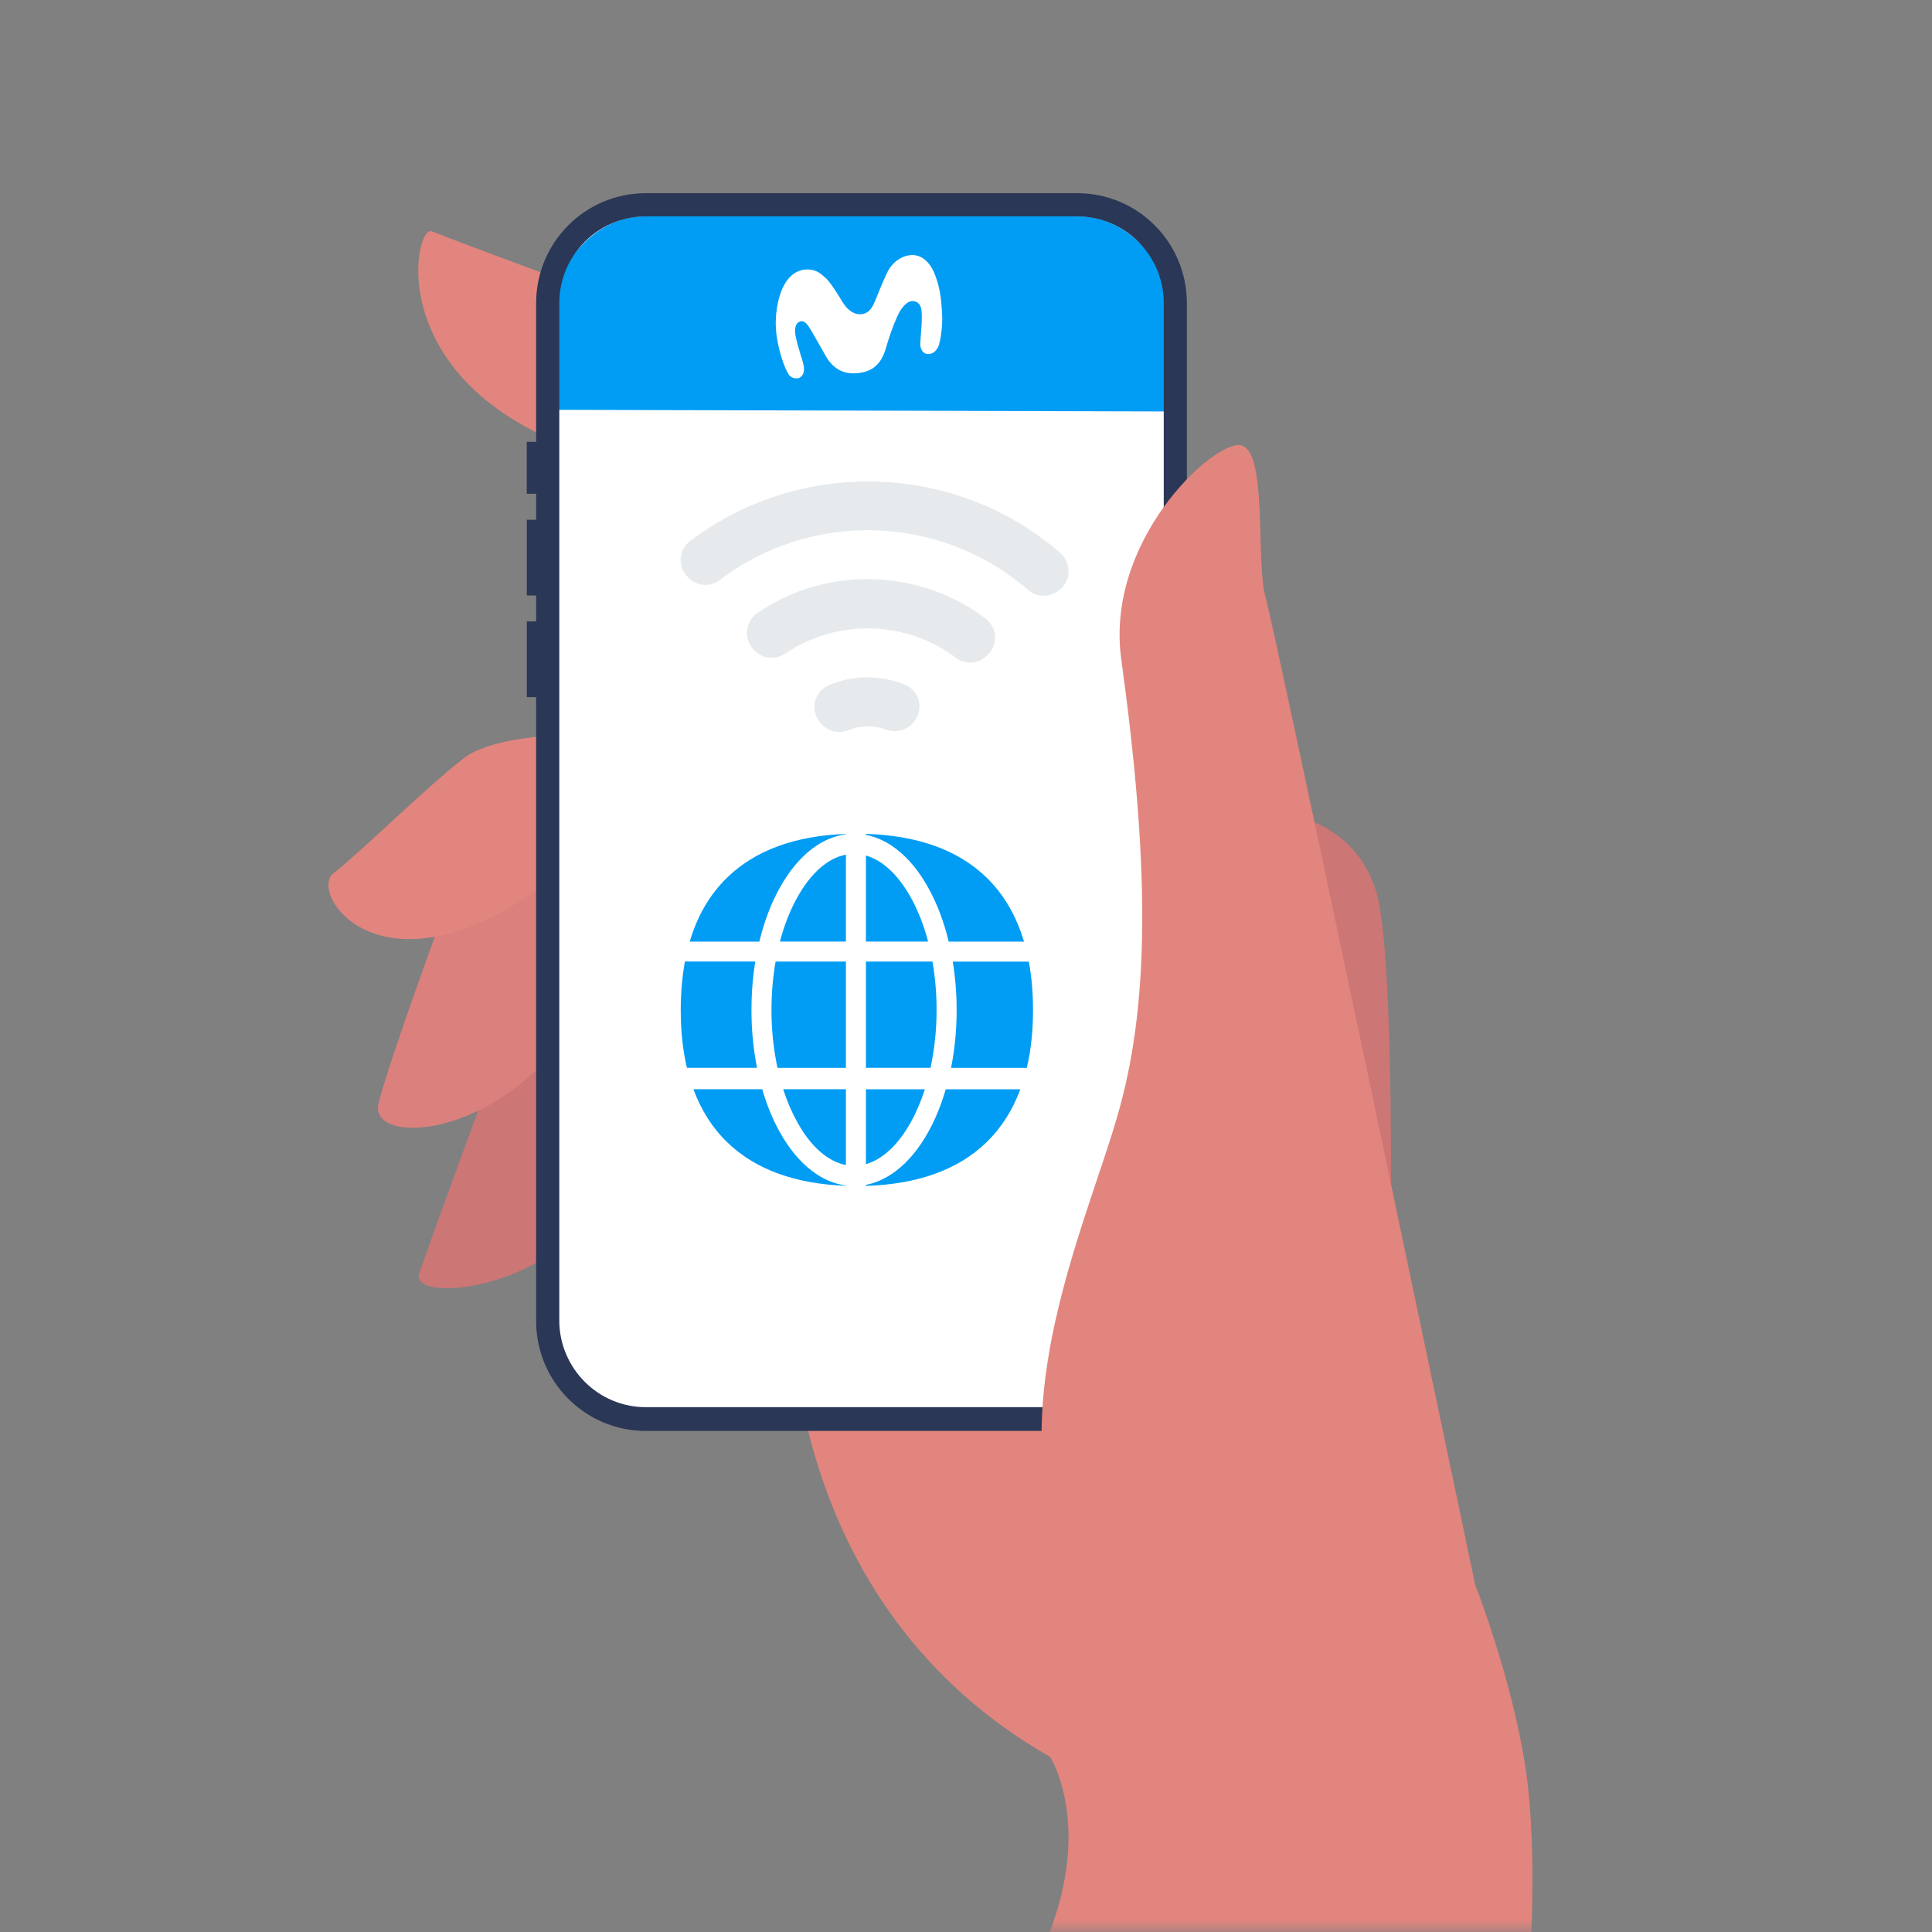
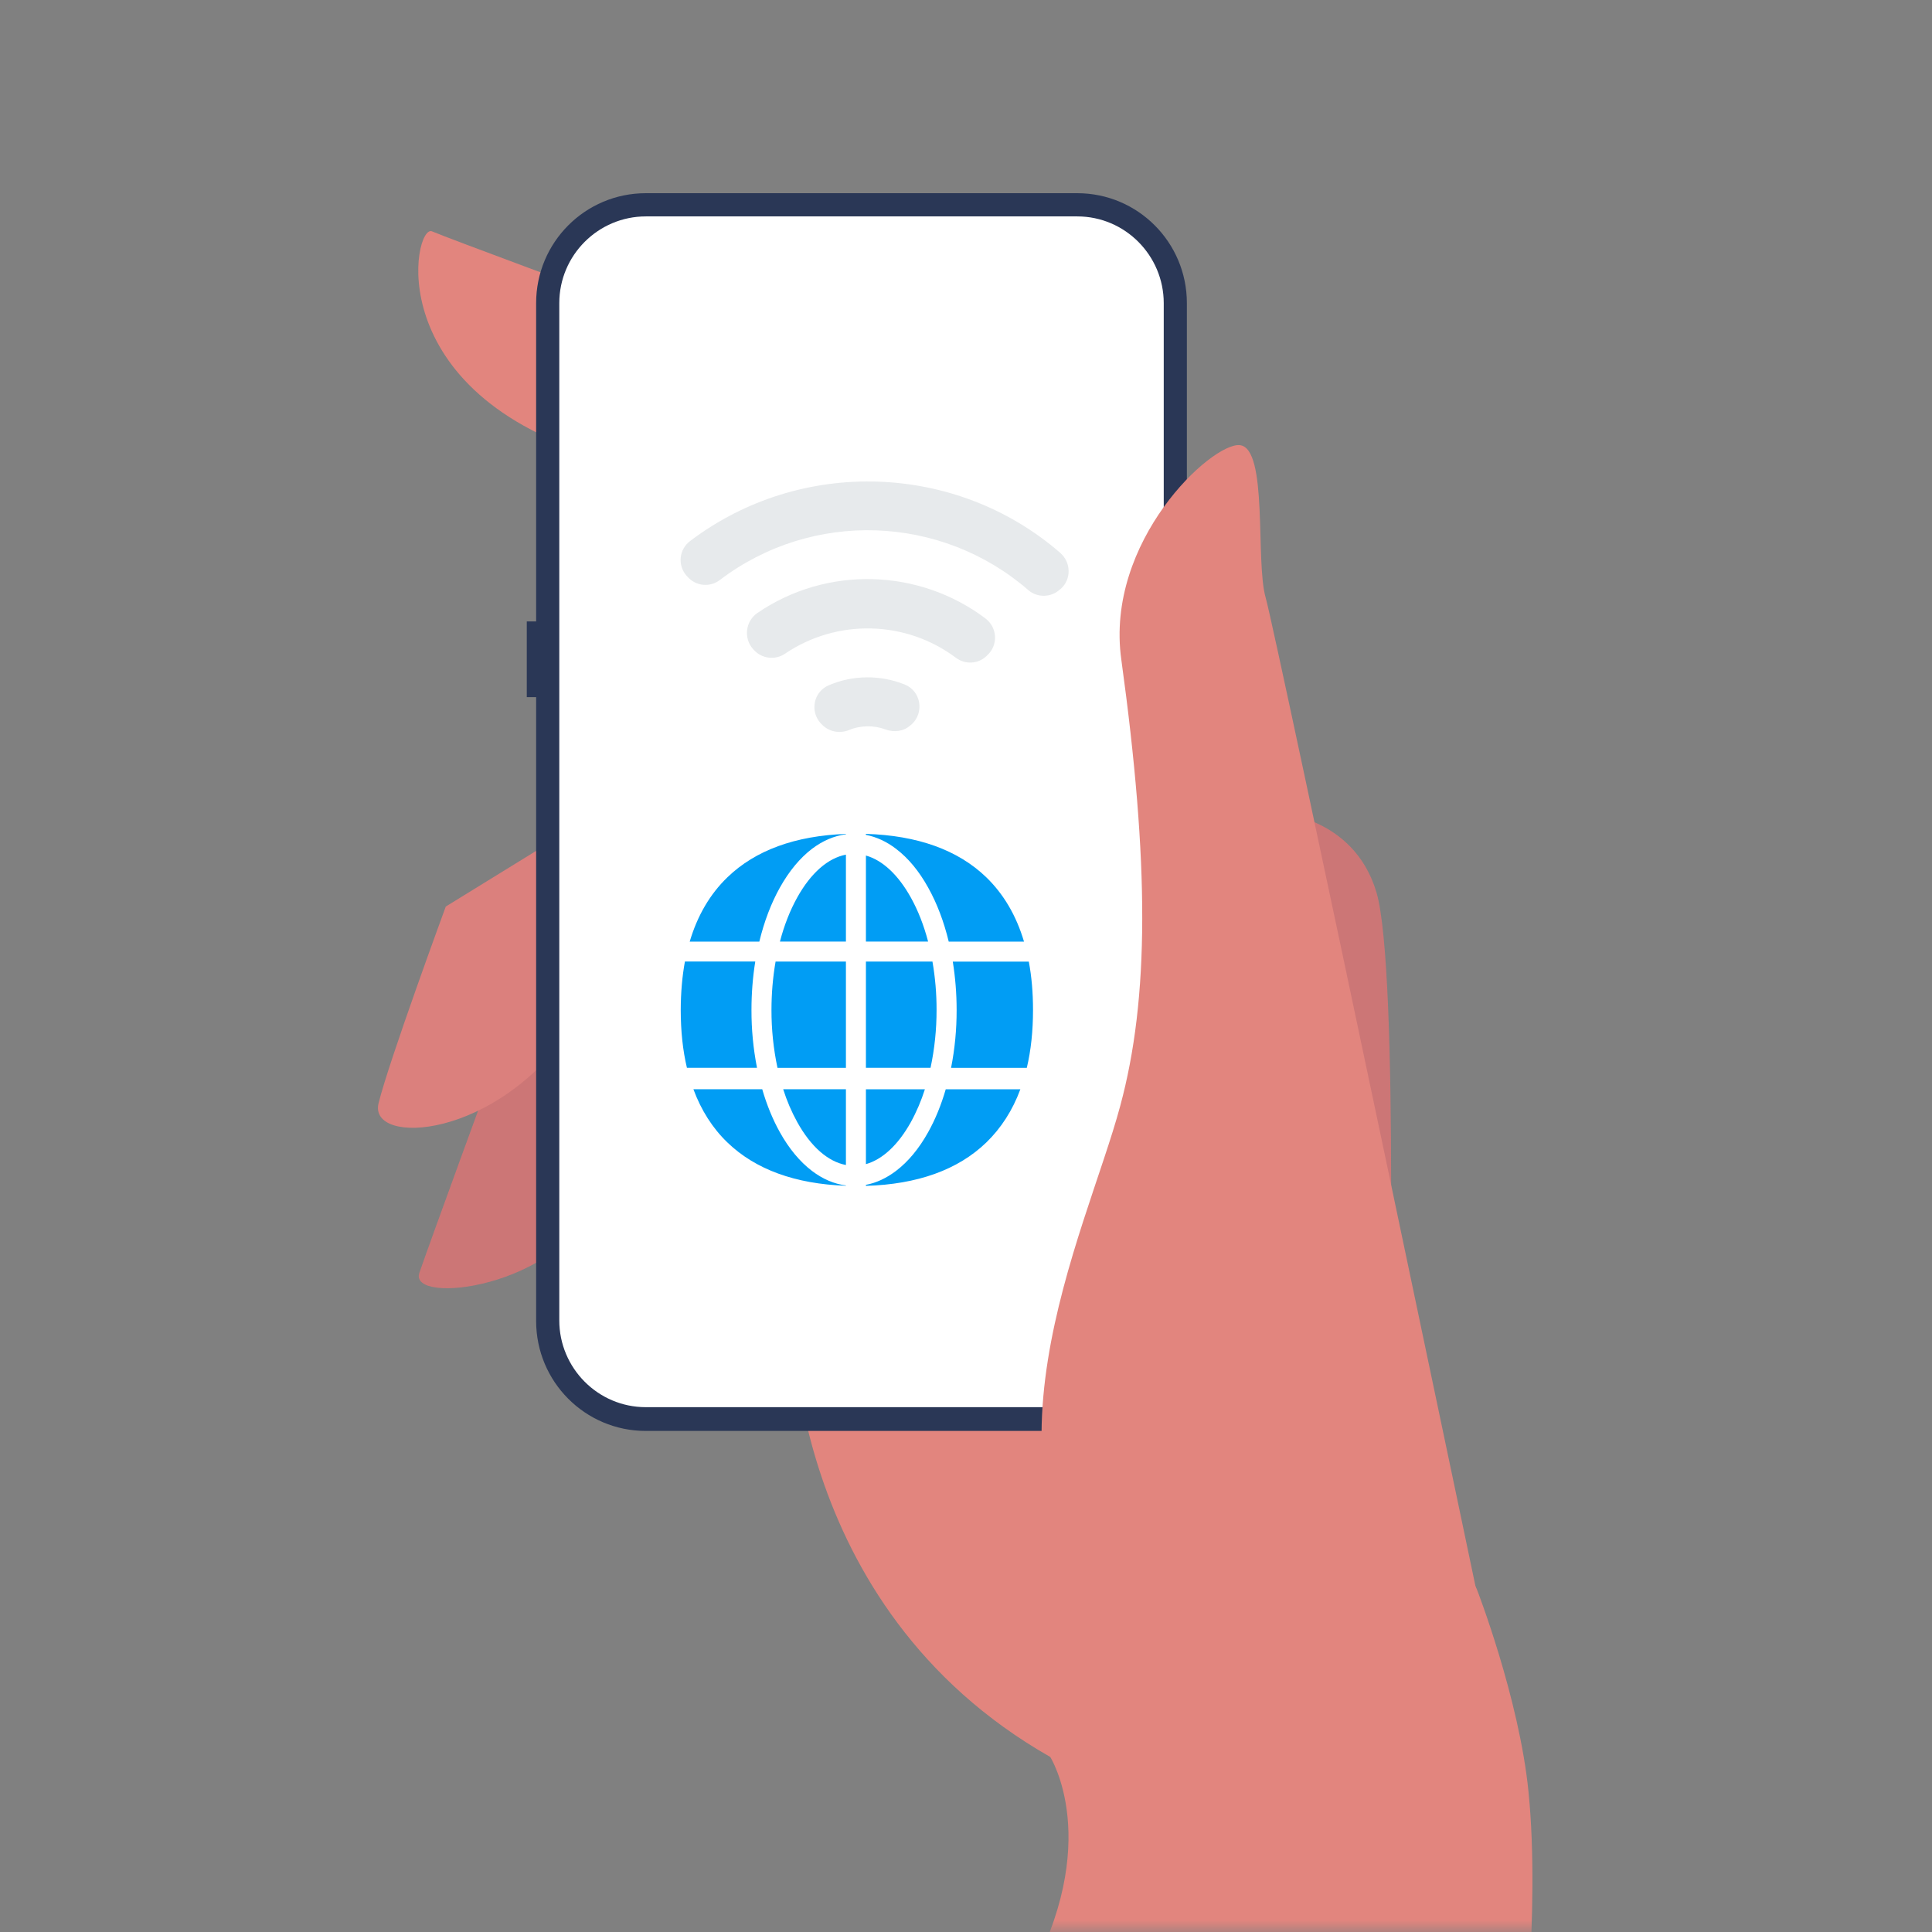
<svg xmlns="http://www.w3.org/2000/svg" width="80" height="80" viewBox="0 0 80 80" fill="none">
  <rect x="0" y="0" width="80" height="80" fill="#808080" stroke="none" />
  <mask id="mask0_169_10983" style="mask-type:alpha" maskUnits="userSpaceOnUse" x="0" y="0" width="80" height="80">
    <rect width="80" height="80" fill="#D9D9D9" />
  </mask>
  <g mask="url(#mask0_169_10983)">
    <path d="M52.751 33.626C52.751 33.626 56.036 33.74 56.994 36.943C57.953 40.147 57.496 58.611 57.496 58.611L52.751 33.626Z" fill="#CC7676" />
    <path d="M20.444 44.219C20.444 44.219 17.82 51.381 17.364 52.708C16.907 54.058 23.159 53.348 24.665 49.688C25.532 47.605 26.262 42.297 24.733 41.382C23.889 40.856 20.444 44.219 20.444 44.219Z" fill="#CC7676" />
    <path d="M18.459 37.538C18.459 37.538 16.109 43.922 15.675 45.684C15.242 47.446 20.581 47.24 23.752 42.458C26.924 37.676 25.144 33.42 25.144 33.42L18.459 37.538Z" fill="#DB807D" />
    <path d="M25.028 12.256C25.028 12.256 18.64 9.899 17.887 9.579C17.134 9.259 15.651 16.306 25.028 18.983C34.406 21.66 25.028 12.256 25.028 12.256Z" fill="#E2857E" />
-     <path d="M24.869 30.423C24.869 30.423 20.694 30.24 19.188 31.407C17.682 32.573 14.921 35.296 13.803 36.166C12.708 37.035 16.062 41.977 23.478 35.914C30.893 29.851 24.869 30.423 24.869 30.423Z" fill="#E2857E" />
    <path d="M32.81 54.241C32.81 54.241 32.468 66.481 43.488 72.751C43.488 72.751 45.724 76.274 42.507 82.04C39.29 87.806 62.973 85.884 62.973 85.884C62.973 85.884 63.794 79.157 63.292 74.192C62.904 70.302 61.148 65.795 61.148 65.795L55.307 54.241H32.81Z" fill="#E2857E" />
    <path d="M26.628 8.618C24.665 8.618 22.886 10.654 22.886 12.622V54.63C22.886 56.597 24.802 58.588 26.787 58.588H44.538C46.501 58.588 48.486 56.643 48.486 54.675V12.576C48.486 10.608 46.706 8.618 44.744 8.618H26.628Z" fill="white" />
-     <path d="M48.463 17.038V12.919C48.463 10.951 46.683 8.961 44.721 8.961H26.628C24.665 8.961 22.886 10.997 22.886 12.965V16.969" fill="#019DF4" />
    <path d="M44.606 59.252H26.741C24.231 59.252 22.2 57.215 22.2 54.698V12.553C22.2 10.036 24.231 8 26.741 8H44.606C47.115 8 49.146 10.036 49.146 12.553V54.676C49.146 57.192 47.115 59.252 44.606 59.252ZM26.741 8.961C24.778 8.961 23.159 10.563 23.159 12.553V54.676C23.159 56.643 24.756 58.268 26.741 58.268H44.606C46.568 58.268 48.188 56.666 48.188 54.676V12.553C48.188 10.585 46.591 8.961 44.606 8.961H26.741Z" fill="#2A3756" />
-     <path d="M22.862 18.296H21.812V20.446H22.862V18.296Z" fill="#2A3756" />
    <path d="M49.511 22.986H48.461V27.379H49.511V22.986Z" fill="#2A3756" />
-     <path d="M22.863 21.522H21.813V24.657H22.863V21.522Z" fill="#2A3756" />
    <path d="M22.863 25.732H21.813V28.867H22.863V25.732Z" fill="#2A3756" />
    <path d="M33.425 11.158C33.106 11.158 32.513 11.318 32.239 12.416C32.125 12.896 32.079 13.4 32.171 13.995C32.262 14.544 32.422 15.024 32.536 15.276C32.581 15.367 32.627 15.459 32.673 15.528C32.809 15.688 33.015 15.688 33.106 15.642C33.197 15.596 33.311 15.482 33.289 15.207C33.266 15.07 33.22 14.887 33.175 14.773C33.083 14.452 32.946 14.04 32.924 13.766C32.901 13.4 33.06 13.331 33.152 13.308C33.311 13.262 33.448 13.445 33.585 13.674C33.745 13.949 34.019 14.429 34.224 14.795C34.429 15.139 34.794 15.482 35.388 15.459C35.981 15.436 36.437 15.207 36.665 14.475C36.825 13.926 36.962 13.537 37.145 13.125C37.35 12.645 37.647 12.393 37.898 12.485C38.126 12.553 38.171 12.782 38.171 13.102C38.171 13.377 38.148 13.697 38.126 13.926C38.126 14.018 38.103 14.178 38.103 14.269C38.126 14.452 38.194 14.635 38.399 14.658C38.628 14.681 38.787 14.521 38.879 14.292C38.901 14.201 38.924 14.086 38.947 13.995C39.016 13.537 39.038 13.217 38.993 12.759C38.97 12.21 38.856 11.707 38.673 11.272C38.491 10.86 38.194 10.585 37.829 10.563C37.418 10.54 36.939 10.814 36.711 11.341C36.483 11.821 36.3 12.324 36.186 12.576C36.072 12.828 35.913 12.988 35.661 13.011C35.342 13.034 35.091 12.828 34.886 12.507C34.726 12.233 34.384 11.684 34.201 11.524C34.019 11.363 33.836 11.158 33.425 11.158Z" fill="white" />
    <g opacity="0.1">
      <path d="M28.44 23.854L28.476 23.889C28.813 24.272 29.4 24.33 29.807 24.017C33.633 21.106 38.978 21.307 42.582 24.436C42.955 24.759 43.53 24.745 43.888 24.408L43.924 24.384C44.367 23.988 44.353 23.293 43.908 22.898C39.607 19.16 33.184 18.927 28.592 22.391C28.113 22.74 28.044 23.411 28.44 23.854Z" fill="#0B2739" />
      <path d="M31.181 26.877L31.217 26.913C31.553 27.284 32.105 27.342 32.511 27.065C34.664 25.609 37.517 25.685 39.582 27.237C39.966 27.523 40.494 27.498 40.84 27.173L40.876 27.137C41.342 26.716 41.304 25.985 40.8 25.604C38.05 23.538 34.239 23.417 31.368 25.379C30.866 25.716 30.784 26.423 31.181 26.877Z" fill="#0B2739" />
      <path d="M33.983 29.949L34.019 29.985C34.307 30.296 34.751 30.39 35.146 30.233C35.637 30.028 36.188 30.026 36.668 30.205C37.016 30.336 37.423 30.287 37.698 30.034L37.746 29.998C38.283 29.505 38.137 28.619 37.465 28.345C36.457 27.941 35.319 27.944 34.314 28.378C33.691 28.643 33.526 29.447 33.983 29.949Z" fill="#0B2739" />
    </g>
    <path d="M52.409 24.748C51.975 23.261 52.523 18.548 51.336 18.433C50.173 18.319 45.746 22.414 46.431 27.311C47.594 35.754 47.594 41.336 46.385 45.798C44.948 51.152 39.837 61.082 46.385 68.015C52.934 74.97 61.763 68.861 61.763 68.861C61.763 68.861 52.842 26.258 52.409 24.748Z" fill="#E2857E" />
    <g clip-path="url(#clip0_169_10983)">
      <path d="M33.014 37.158C32.714 37.696 32.471 38.316 32.295 38.989H35.028V35.389C34.282 35.532 33.578 36.147 33.014 37.158V37.158ZM37.712 46.473C37.953 46.036 38.147 45.578 38.298 45.104H35.856V48.205C36.544 48.008 37.188 47.411 37.712 46.473V46.473ZM35.028 48.24V45.102H32.43C32.579 45.576 32.776 46.036 33.016 46.471C33.578 47.482 34.282 48.099 35.028 48.24V48.24ZM31.117 41.814C31.117 41.145 31.168 40.476 31.274 39.815H28.361C28.248 40.433 28.19 41.098 28.188 41.816C28.188 42.691 28.272 43.49 28.444 44.215H31.346C31.191 43.424 31.114 42.62 31.117 41.814ZM35.028 39.817H32.115C32.001 40.478 31.945 41.145 31.945 41.816C31.943 42.622 32.026 43.428 32.194 44.217H35.028V39.817V39.817ZM37.712 37.158C37.188 36.219 36.544 35.621 35.856 35.426V38.989H38.431C38.255 38.316 38.013 37.696 37.712 37.158ZM38.611 39.817H35.856V44.215H38.532C38.7 43.426 38.783 42.622 38.781 41.814C38.783 41.145 38.725 40.476 38.611 39.817ZM35.028 49.087C34.539 49.025 34.066 48.822 33.621 48.484C33.12 48.103 32.672 47.563 32.291 46.881C31.995 46.349 31.75 45.75 31.562 45.102H28.712C29.035 45.976 29.505 46.715 30.124 47.31C31.28 48.424 32.929 49.025 35.028 49.1V49.087ZM39.162 45.102C38.974 45.748 38.731 46.349 38.433 46.881C38.054 47.563 37.605 48.103 37.103 48.484C36.705 48.785 36.289 48.98 35.856 49.062V49.104C37.992 49.042 39.666 48.439 40.836 47.312C41.453 46.715 41.928 45.978 42.251 45.104H39.162V45.102Z" fill="#019DF4" />
      <path d="M31.442 38.991C31.641 38.167 31.927 37.408 32.294 36.752C32.675 36.07 33.122 35.53 33.623 35.148C34.069 34.811 34.541 34.61 35.03 34.546V34.531C32.929 34.606 31.28 35.209 30.125 36.323C29.4 37.021 28.878 37.914 28.559 38.991H31.442ZM35.856 34.571C36.289 34.653 36.708 34.846 37.103 35.148C37.607 35.53 38.054 36.068 38.433 36.752C38.8 37.408 39.086 38.167 39.285 38.991H42.402C42.083 37.914 41.559 37.023 40.836 36.323C39.666 35.194 37.99 34.593 35.854 34.529V34.571H35.856ZM42.518 44.217C42.69 43.492 42.775 42.693 42.775 41.819C42.775 41.102 42.717 40.435 42.601 39.818H39.453C39.558 40.478 39.612 41.147 39.612 41.816C39.614 42.622 39.538 43.426 39.382 44.217H42.518Z" fill="#019DF4" />
    </g>
  </g>
  <defs>
    <clipPath id="clip0_169_10983">
      <rect width="14.588" height="14.588" fill="white" transform="translate(28.188 34.523)" />
    </clipPath>
  </defs>
</svg>